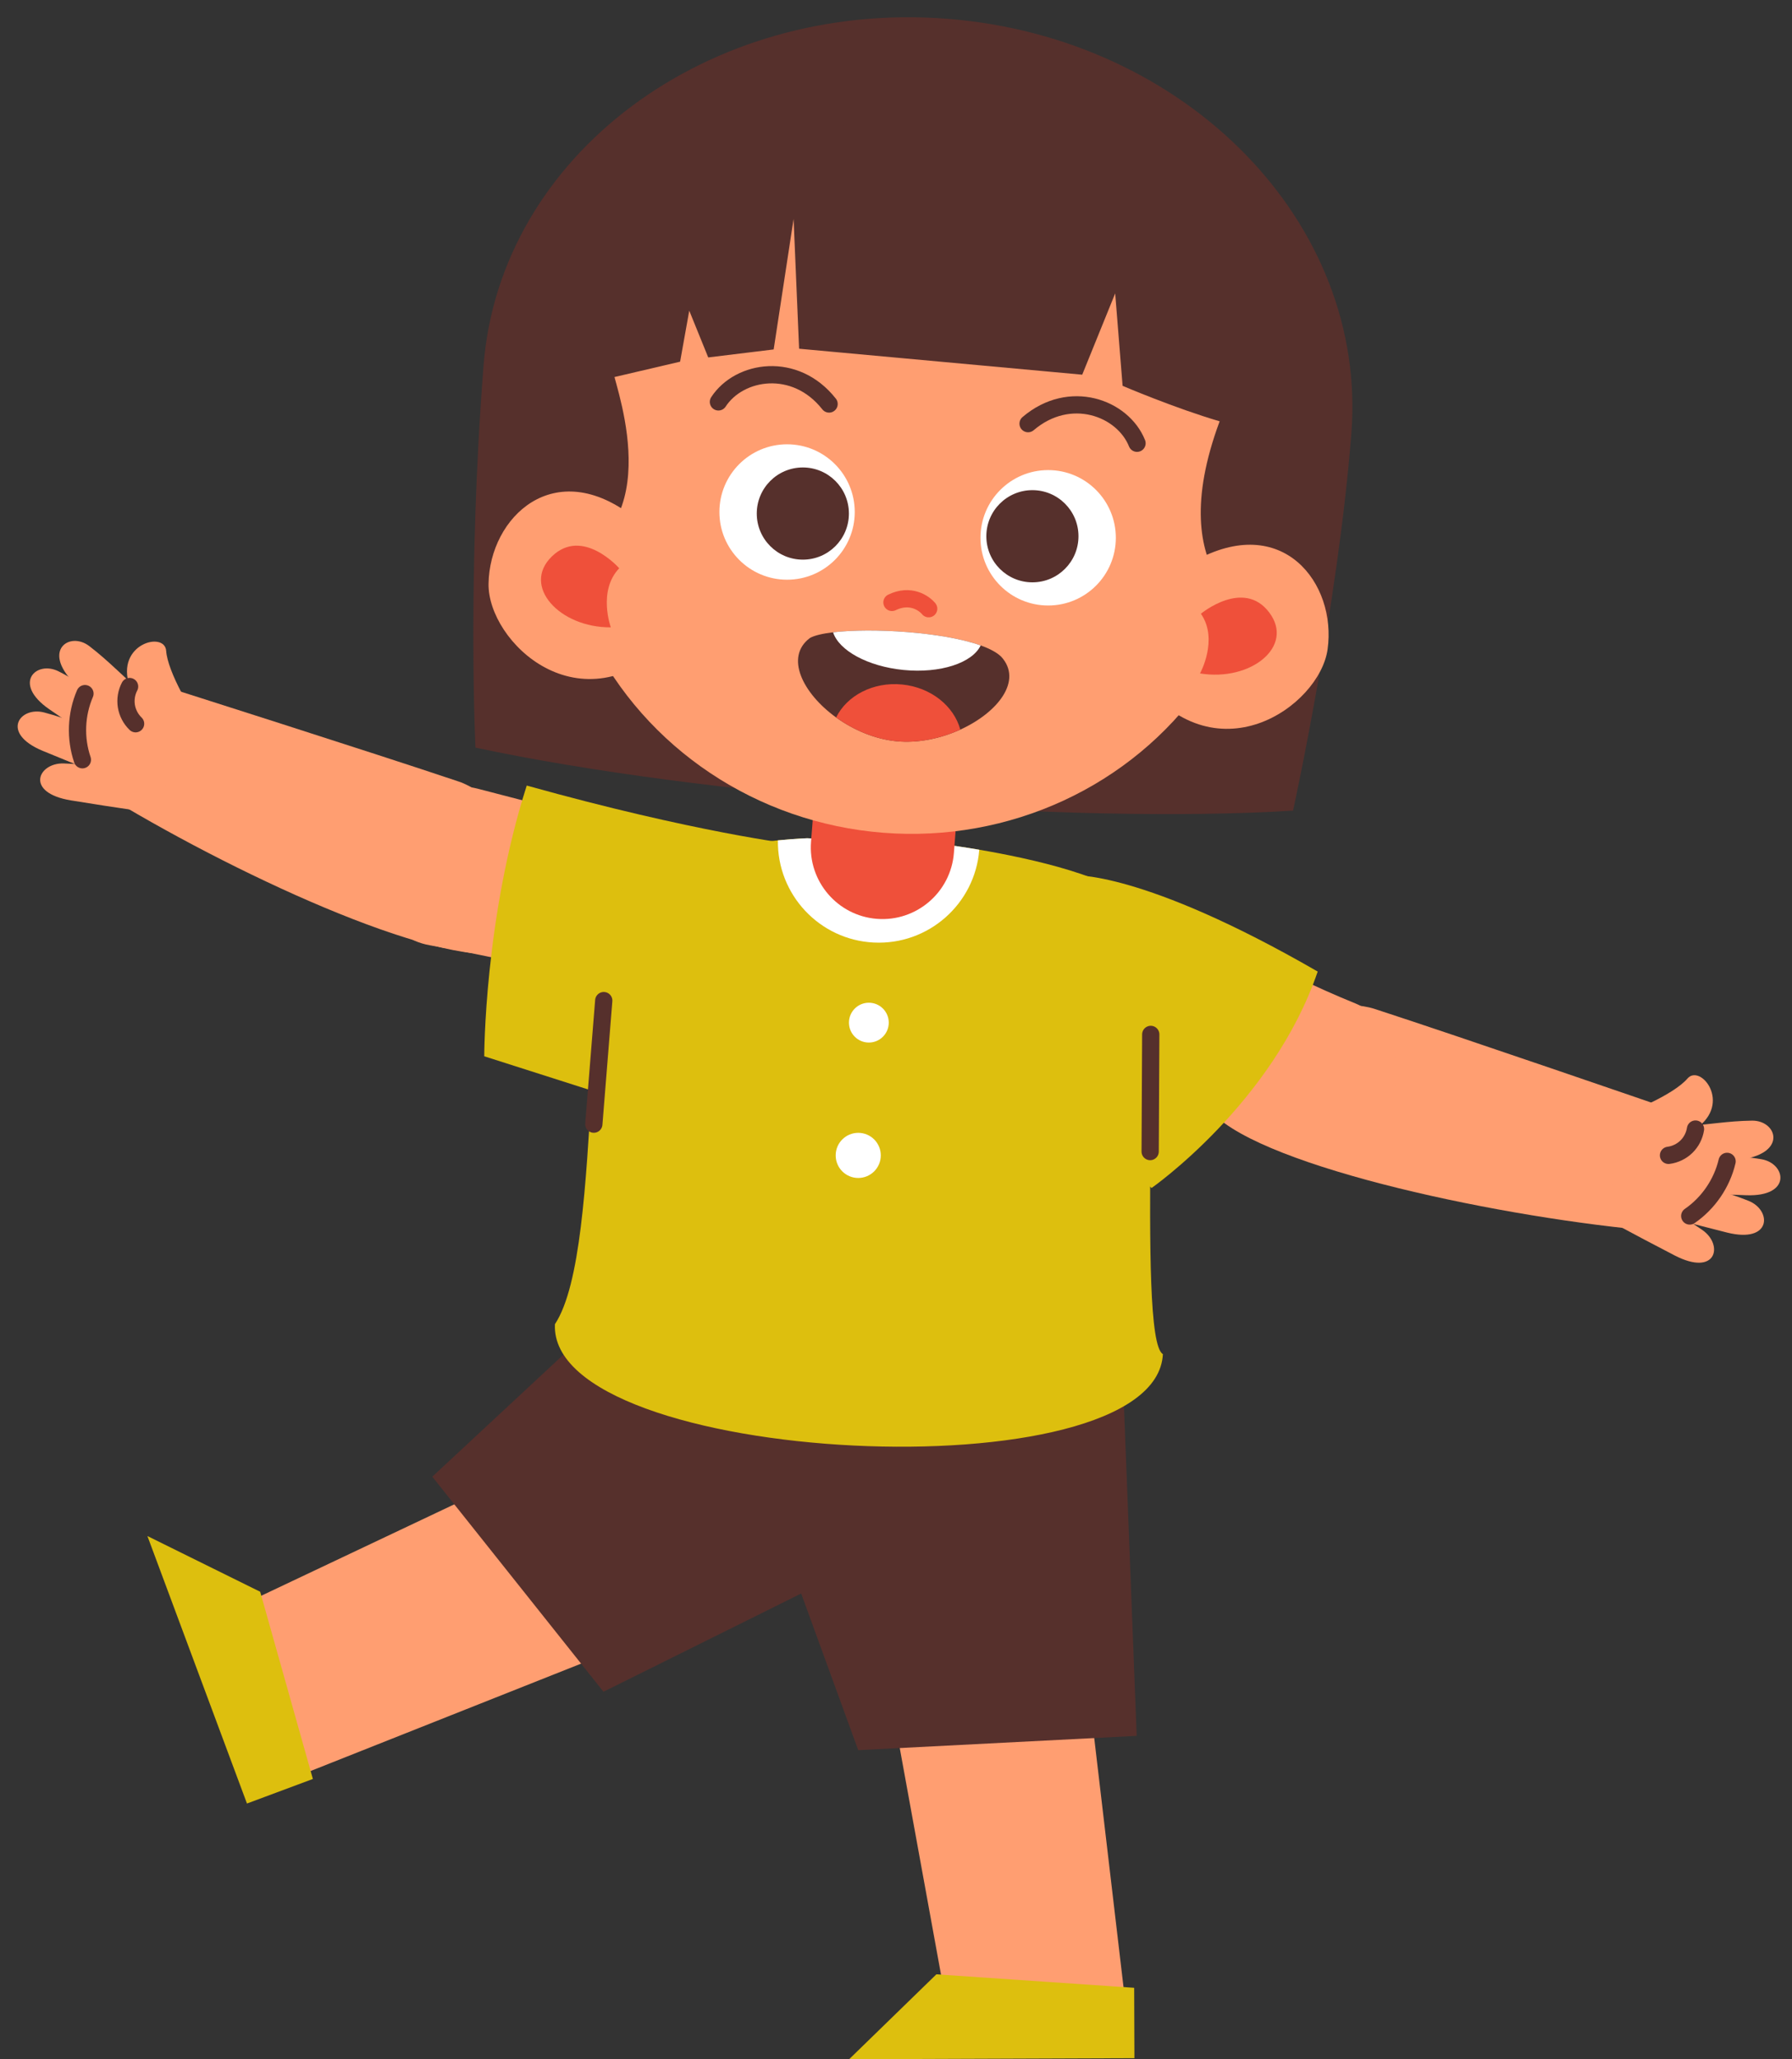
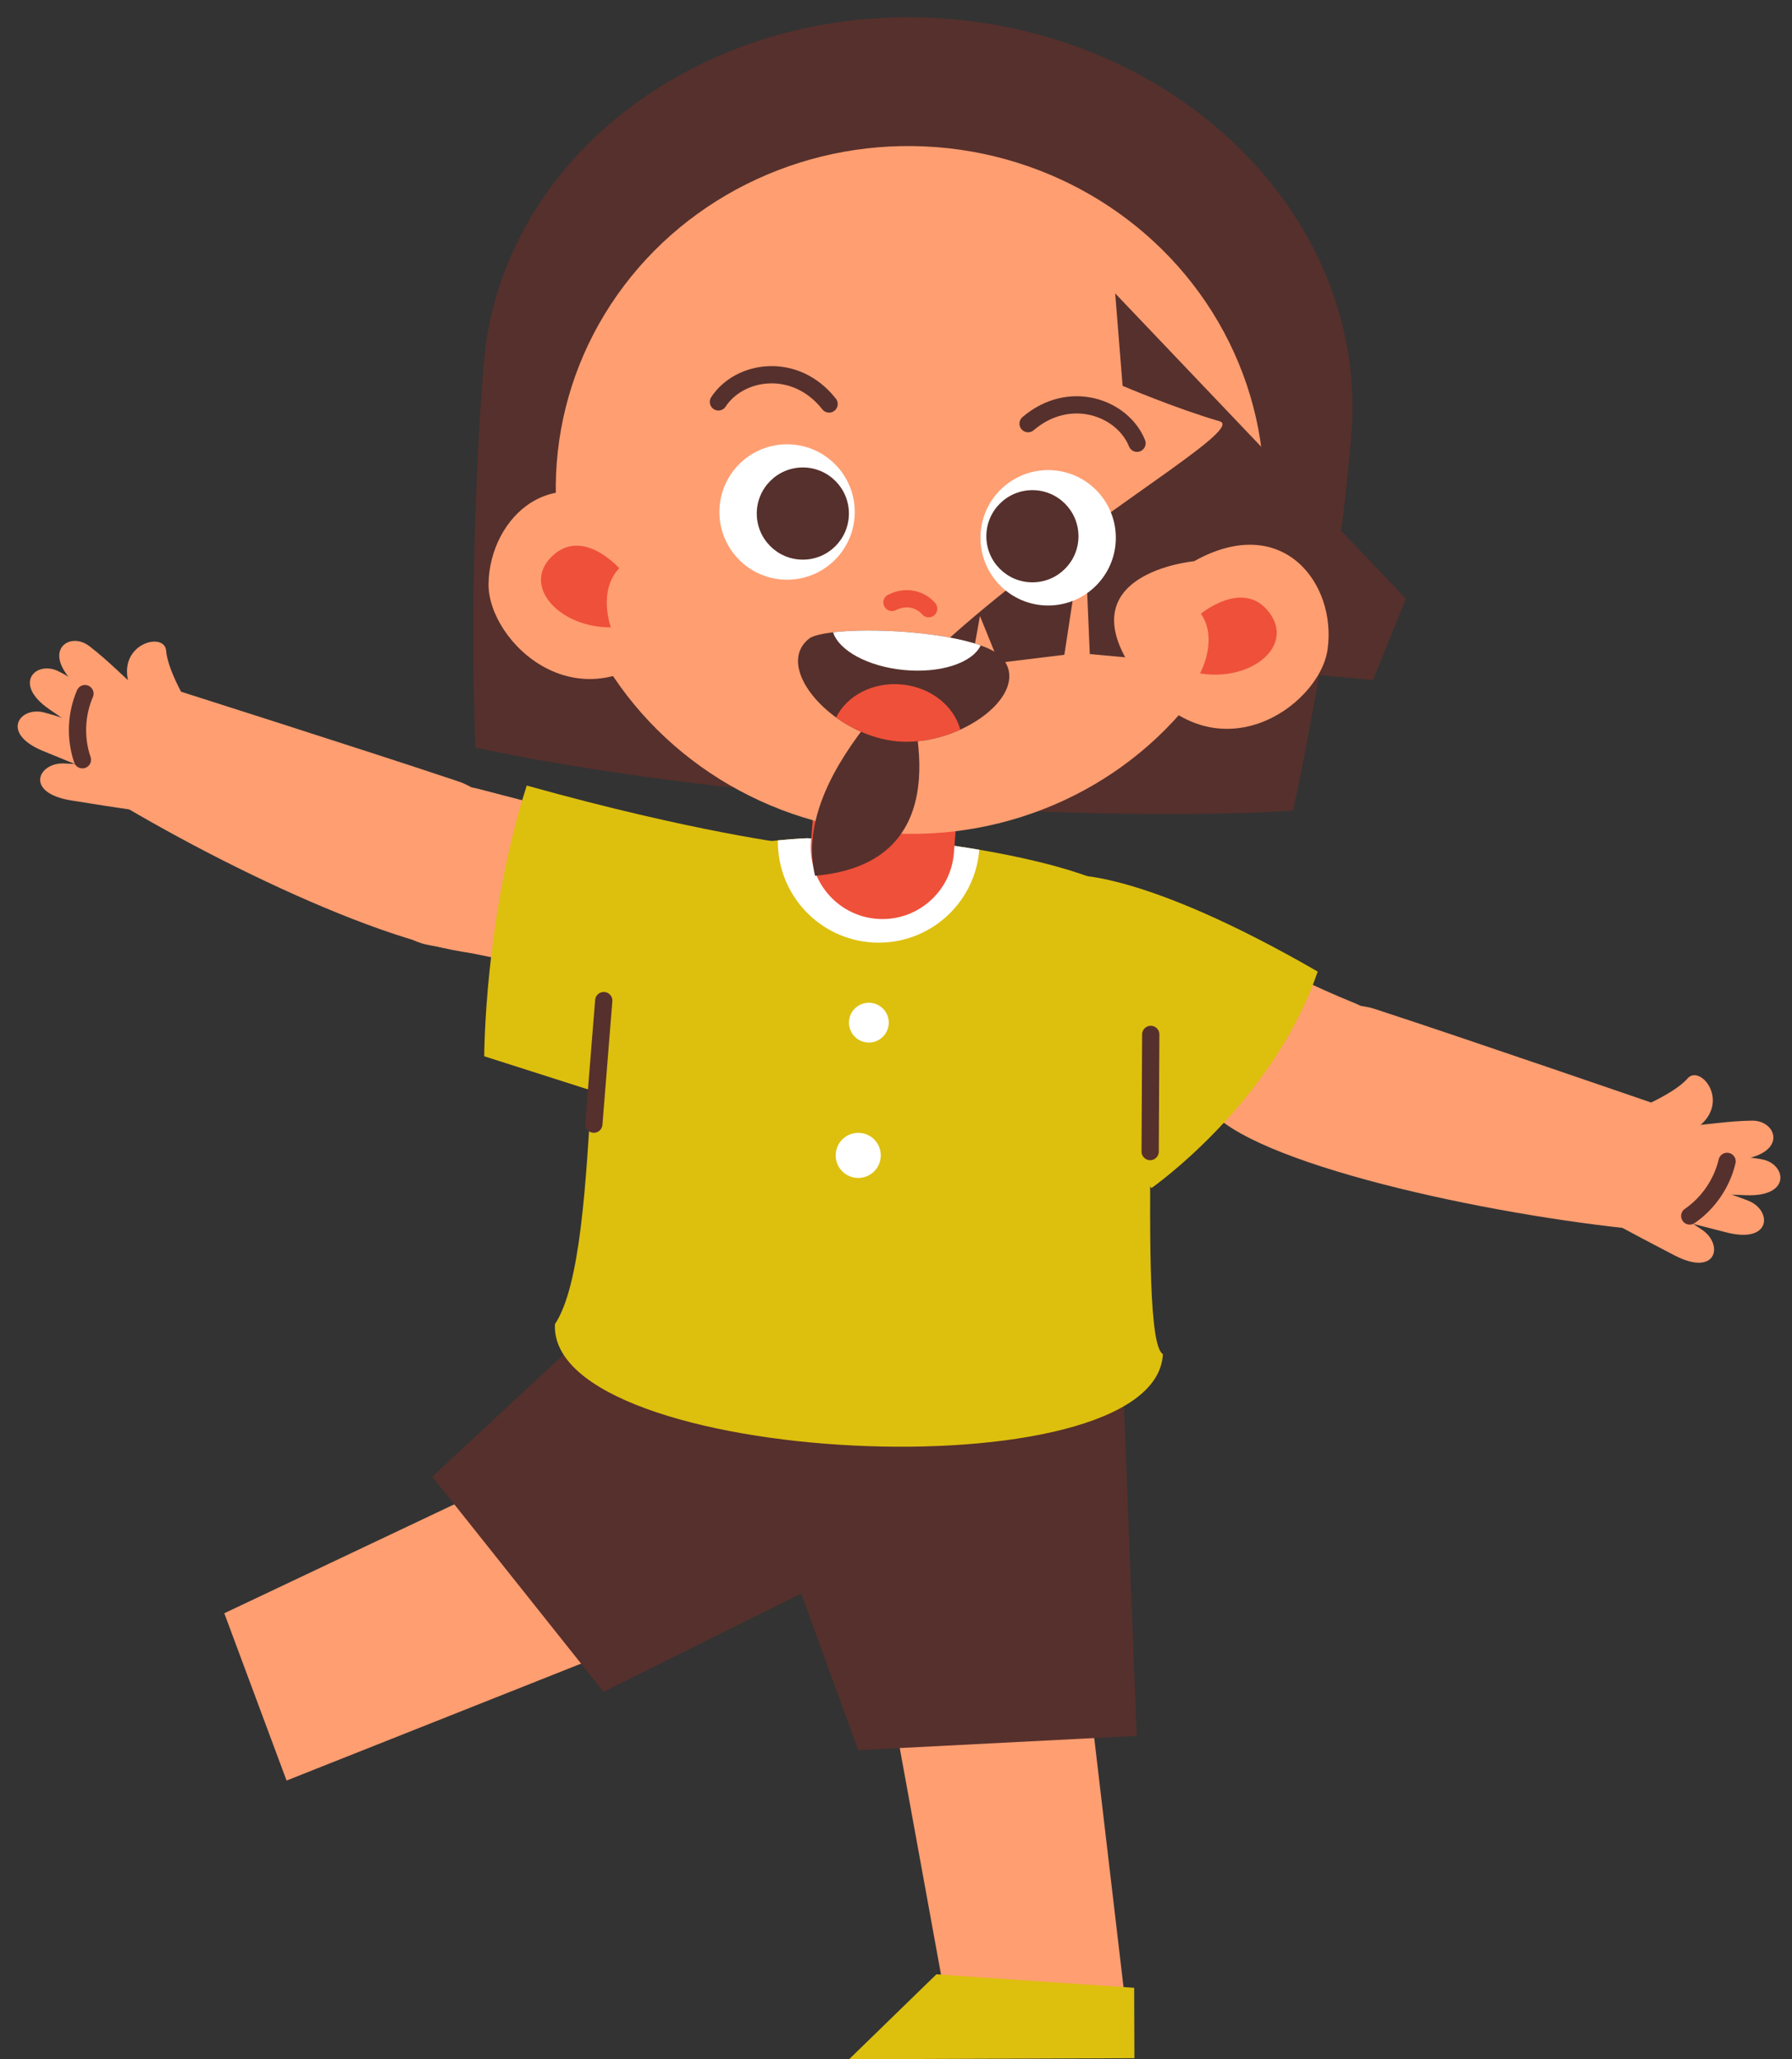
<svg xmlns="http://www.w3.org/2000/svg" data-name="Layer 2" height="1551.0" preserveAspectRatio="xMidYMid meet" version="1.0" viewBox="-13.3 -13.0 1350.5 1551.0" width="1350.5" zoomAndPan="magnify">
  <rect x="-13.3" y="-13.0" width="1350.5" height="1551.0" fill="#333333" stroke="none" />
  <g data-name="Layer 1">
    <g>
      <g id="change1_3">
        <path d="M332.37,575.68c-63.89-21.51-218.53-70.6-218.53-70.6,0,0-40.75,61.02-33.17,89.58,104.97,61.86,254.87,128.19,296.98,107.15,54.7-27.34-4.79-112.5-45.28-126.13Z" fill="#ff9e71" />
      </g>
      <g id="change1_4">
        <path d="M145.49,541.22c-14.58-15.9-32.55-48.79-33.56-63.94-1-15.15-38.32-5.32-27.61,26.32,10.71,31.64,4.03,68.24,35.39,63.88,31.36-4.36,41.63-24.93,25.78-26.25Z" fill="#ff9e71" />
      </g>
      <g id="change1_5">
        <path d="M92.82,507.87c-13.23-11.17-24.12-22.95-38.83-34.21-14.71-11.26-35.69,3.05-11.81,27.47,23.89,24.42,49.26,48.93,49.26,48.93,0,0,28.3-22.77,1.38-42.18Z" fill="#ff9e71" />
      </g>
      <g id="change1_6">
        <path d="M87.03,526.7c-15.25-8.54-39.52-25.69-56.27-34.06-16.75-8.37-35.18,9.1-6.89,28.63,28.29,19.53,69.35,46.51,69.35,46.51,0,0,24.25-26.92-6.18-41.08Z" fill="#ff9e71" />
      </g>
      <g id="change1_7">
        <path d="M70.26,540.51c-16.94-5.3-31.84-11.98-50.24-16.84-18.4-4.85-33.34,15.49-1.18,28.88,32.16,13.39,65.79,26.32,65.79,26.32,0,0,18.86-30.55-14.37-38.36Z" fill="#ff9e71" />
      </g>
      <g id="change1_8">
        <path d="M88.61,567.19c-18.07-1.37-34.43-4.5-53.86-5.13-19.43-.62-29.69,22.05,5.38,27.82,35.07,5.77,71.5,10.79,71.5,10.79,0,0,11.85-33.27-23.02-33.48Z" fill="#ff9e71" />
      </g>
-       <path d="M84.36,504.12c-2.37,4.49-3.23,9.76-2.42,14.77.81,5.01,3.29,9.74,6.95,13.26" fill="none" stroke="#56302c" stroke-linecap="round" stroke-linejoin="round" stroke-width="13" />
      <path d="M50.73,509.46c-6.74,15.61-7.45,33.73-1.94,49.81" fill="none" stroke="#56302c" stroke-linecap="round" stroke-linejoin="round" stroke-width="13" />
      <g id="change1_9">
        <path d="M499.88,618.72c-58.21-12.35-87.68-20.77-153.15-37.64-65.47-16.87-105.44,105.83-35.83,117.99,69.61,12.17,181.03,40.51,181.03,40.51,0,0,90.79-103.29,7.94-120.87Z" fill="#ff9e71" />
      </g>
      <g id="change2_1">
        <path d="M584.78,622.9s-73.66-8.63-201.12-44.19c-32.02,99.99-32.02,203.92-32.02,203.92l204.04,65.12s56.95-174.58,29.1-224.84Z" fill="#ddbf0e" />
      </g>
      <g id="change1_10">
        <path d="M1022.72,746.97c64.11,20.84,217.52,73.66,217.52,73.66,0,0-3.69,73.28-26.8,91.69-121.15-12.95-297.6-52.94-318.85-94.95-27.6-54.57,87.51-83.6,128.13-70.4Z" fill="#ff9e71" />
      </g>
      <g id="change1_11">
        <path d="M1193.28,830.77c21.18-4.07,55.23-19.75,65.07-31.31,9.84-11.56,33.94,18.59,6.47,37.59-27.47,19.01-43.93,52.37-66.5,30.17-22.57-22.2-18.54-44.84-5.04-36.45Z" fill="#ff9e71" />
      </g>
      <g id="change1_12">
        <path d="M1255.44,835.41c17.28-1.08,33.05-4.04,51.58-4.3,18.53-.27,26.83,23.74-6.91,29.09-33.74,5.36-68.72,9.9-68.72,9.9,0,0-9.14-35.16,24.05-34.68Z" fill="#ff9e71" />
      </g>
      <g id="change1_13">
        <path d="M1248.86,853.99c17.33,2.24,47.05,2.95,65.48,6.22,18.44,3.27,22.82,28.28-11.54,27.09s-83.41-4.02-83.41-4.02c0,0-3.41-36.07,29.46-29.29Z" fill="#ff9e71" />
      </g>
      <g id="change1_14">
        <path d="M1254.09,875.07c16.76,5.84,32.7,9.37,50.37,16.45,17.67,7.08,17.52,32.32-16.27,23.88-33.8-8.44-68.51-18.11-68.51-18.11,0,0,3.08-35.77,34.41-22.22Z" fill="#ff9e71" />
      </g>
      <g id="change1_15">
        <path d="M1223.44,885.54c15.33,9.68,30.32,16.92,46.29,28.01,15.97,11.09,10.68,35.4-20.91,19.12-31.59-16.29-63.83-33.98-63.83-33.98,0,0,10.33-33.77,38.44-13.15Z" fill="#ff9e71" />
      </g>
-       <path d="M1264.47,837.45c-.78,5.02-3.22,9.76-6.86,13.3-3.64,3.54-8.45,5.86-13.48,6.5" fill="none" stroke="#56302c" stroke-linecap="round" stroke-linejoin="round" stroke-width="13" />
      <path d="M1288.28,861.79c-3.9,16.55-14.14,31.51-28.15,41.14" fill="none" stroke="#56302c" stroke-linecap="round" stroke-linejoin="round" stroke-width="13" />
      <g id="change1_16">
        <path d="M864.85,672.47c54.09,24.8,80.51,44.77,143.12,70.28,62.61,25.5,21.52,147.83-41.61,116.08-63.13-31.75-169.47-75.45-169.47-75.45,0,0-9.02-146.21,67.97-110.91Z" fill="#ff9e71" />
      </g>
      <g id="change2_2">
        <path d="M795.15,646.34s51.59-4.27,184.6,72.48c-33.93,99.36-125.21,163.04-125.21,163.04,0,0-190.15-176.22-59.39-235.51Z" fill="#ddbf0e" />
      </g>
      <g id="change1_17">
        <path d="M835.71 1503.31L701.24 1503.8 632.52 1126.64 791.33 1126.06 835.71 1503.31z" fill="#ff9e71" />
      </g>
      <g id="change2_3">
        <path d="M841.44 1484.29L841.63 1537.29 626.63 1538.08 692.38 1474.14 841.44 1484.29z" fill="#ddbf0e" />
      </g>
      <g id="change1_18">
        <path d="M202.66 1328.18L155.73 1202.16 497.74 1040.28 553.16 1189.11 202.66 1328.18z" fill="#ff9e71" />
      </g>
      <g id="change3_3">
        <path d="M843.35 1294.52L633.49 1305.29 590.49 1187.29 441.49 1261.29 312.49 1099.29 427.56 992.29 831.67 992.29 843.35 1294.52z" fill="#56302c" />
      </g>
      <g id="change2_4">
        <path d="M863.08,1006.97c-5.26,106.87-463.43,84.3-458.16-22.57,38.55-58.09,16.51-309.41,57.42-335.23,30.05-18.96,81.4-26.4,110.62-29.19,13.33-1.28,22.05-1.59,22.05-1.59l107.87,5.31s8.69,1.11,21.83,3.35c36.21,6.15,106.2,20.82,121.13,44.2,18.45,28.92-3.29,323.96,17.24,335.71Z" fill="#ddbf0e" />
      </g>
      <g id="change4_3">
        <path d="M724.71,627.06c-3.22,40.81-38.35,71.93-79.51,69.9-41.03-2.02-72.86-36.22-72.25-76.98,13.33-1.28,22.05-1.59,22.05-1.59l107.87,5.31s8.69,1.11,21.83,3.35Z" fill="#fff" />
      </g>
      <g>
        <g id="change3_4">
          <path d="M1005.14,313.33c-10.2,130.51-43.96,284.27-43.96,284.27-168.23,10.43-447.4-11.36-616.17-47.48,0,0-6.25-129.6,6.12-287.9C363.5,103.93,519.94-12.96,700.53,1.15c180.6,14.11,316.97,153.88,304.6,312.18Z" fill="#56302c" />
        </g>
        <g id="change5_3">
          <path d="M597.65,574.25h108v51c0,29.8-24.2,54-54,54h0c-29.8,0-54-24.2-54-54v-51h0Z" fill="#ef503a" transform="rotate(4.47 651.367 626.514)" />
        </g>
        <g id="change1_19">
          <ellipse cx="672.48" cy="356.05" fill="#ff9e71" rx="259" ry="267" transform="rotate(-85.53 672.492 356.043)" />
        </g>
        <g id="change3_5">
-           <path d="M827.13,207.98l5.59,69.65s39.53,16.89,73.14,26.71c-44.85,120.61,30.52,146.65,30.52,146.65,0,0,40.89-42.9,37.79-128.97-3.1-86.07-92.72-248.48-287.38-247.68s-339.16,198.33-304.93,342.34c109.42-9.59,74.95-119.5,67.93-145.68l49.46-11.56,6.89-38.43,14.3,35.22,49.32-6.02,15.01-98.28,4.15,97.74,213.37,19.56,24.85-61.25Z" fill="#56302c" />
+           <path d="M827.13,207.98l5.59,69.65s39.53,16.89,73.14,26.71s-339.16,198.33-304.93,342.34c109.42-9.59,74.95-119.5,67.93-145.68l49.46-11.56,6.89-38.43,14.3,35.22,49.32-6.02,15.01-98.28,4.15,97.74,213.37,19.56,24.85-61.25Z" fill="#56302c" />
        </g>
        <g>
          <g id="change1_1">
            <path d="M886.62,409.73c66.75-37.36,107.59,16.88,100.59,66.4-6.11,43.16-85.22,98.72-142.96,20.76-57.74-77.96,42.37-87.16,42.37-87.16Z" fill="#ff9e71" />
          </g>
          <g id="change5_1">
            <path d="M891.73,449.29c13.48,19.39-.66,44.95-.66,44.95,38.06,6.31,71.55-20.24,52.14-45.93-19.41-25.69-51.48.98-51.48.98Z" fill="#ef503a" />
          </g>
          <g id="change1_2">
            <path d="M464.56,376.75c-60.14-47.28-108.91-.04-109.68,49.97-.67,43.59,68.85,110.76,138,42.72,69.15-68.04-28.32-92.69-28.32-92.69Z" fill="#ff9e71" />
          </g>
          <g id="change5_2">
            <path d="M453.36,415.03c-16.33,17.06-6.33,44.51-6.33,44.51-38.58.32-67.54-31.11-44.37-53.47,23.17-22.36,50.7,8.96,50.7,8.96Z" fill="#ef503a" />
          </g>
        </g>
      </g>
      <g>
        <g id="change4_1">
          <circle cx="579.86" cy="372.66" fill="#fff" r="51" />
        </g>
        <g id="change3_1">
          <circle cx="591.74" cy="373.83" fill="#56302c" r="34.72" />
        </g>
        <g id="change4_2">
          <circle cx="776.62" cy="392.09" fill="#fff" r="51" />
        </g>
        <g id="change3_2">
          <circle cx="764.75" cy="390.92" fill="#56302c" r="34.72" />
        </g>
        <path d="M611.52,291.3c-25.53-32.41-67.64-25.73-83.4-1.58" fill="none" stroke="#56302c" stroke-linecap="round" stroke-linejoin="round" stroke-width="13" />
        <path d="M761.49,306.11c31.38-26.79,71.37-12,82.1,14.76" fill="none" stroke="#56302c" stroke-linecap="round" stroke-linejoin="round" stroke-width="13" />
        <path d="M658.91,440.76c13.72-6.68,24.08.37,27.67,4.74" fill="none" stroke="#ef503a" stroke-linecap="round" stroke-linejoin="round" stroke-width="13" />
        <g>
          <g id="change3_6">
            <path d="M710.42,536.57c-14.65,6.66-31.86,10.38-48.16,8.77-16.45-1.62-32.5-8.59-45.44-17.92-25.37-18.29-38.77-45.69-19.73-59.86,3.36-1.91,9.51-3.33,17.45-4.28,29.21-3.46,82.7-.32,111.22,9.88,6.9,2.47,12.34,5.35,15.63,8.65,16.12,17.88-2.62,41.86-30.96,54.76Z" fill="#56302c" />
          </g>
          <g id="change4_6">
            <path d="M725.75,473.16c-6.22,13.16-30.36,21.22-58.14,18.48-27.03-2.67-48.68-14.69-53.08-28.35,29.21-3.46,82.7-.32,111.22,9.88Z" fill="#fff" />
          </g>
          <g id="change5_4">
            <path d="M710.42,536.57c-14.65,6.66-31.86,10.38-48.16,8.77-16.45-1.62-32.5-8.59-45.44-17.92,8.13-16.47,27.88-26.99,49.72-24.83,21.8,2.15,39.09,16.29,43.88,33.99Z" fill="#ef503a" />
          </g>
        </g>
      </g>
      <g id="change2_5">
-         <path d="M222.49 1326.98L172.82 1345.48 97.79 1144 182.78 1185.97 222.49 1326.98z" fill="#ddbf0e" />
-       </g>
+         </g>
      <path d="M853.49 854.4L853.94 766.16" fill="none" stroke="#56302c" stroke-linecap="round" stroke-linejoin="round" stroke-width="13" />
      <path d="M434.22 833.75L441.7 740.7" fill="none" stroke="#56302c" stroke-linecap="round" stroke-linejoin="round" stroke-width="13" />
      <g id="change4_4">
        <circle cx="641.49" cy="757.29" fill="#fff" r="15" />
      </g>
      <g id="change4_5">
        <circle cx="633.49" cy="857.29" fill="#fff" r="17" />
      </g>
    </g>
  </g>
</svg>